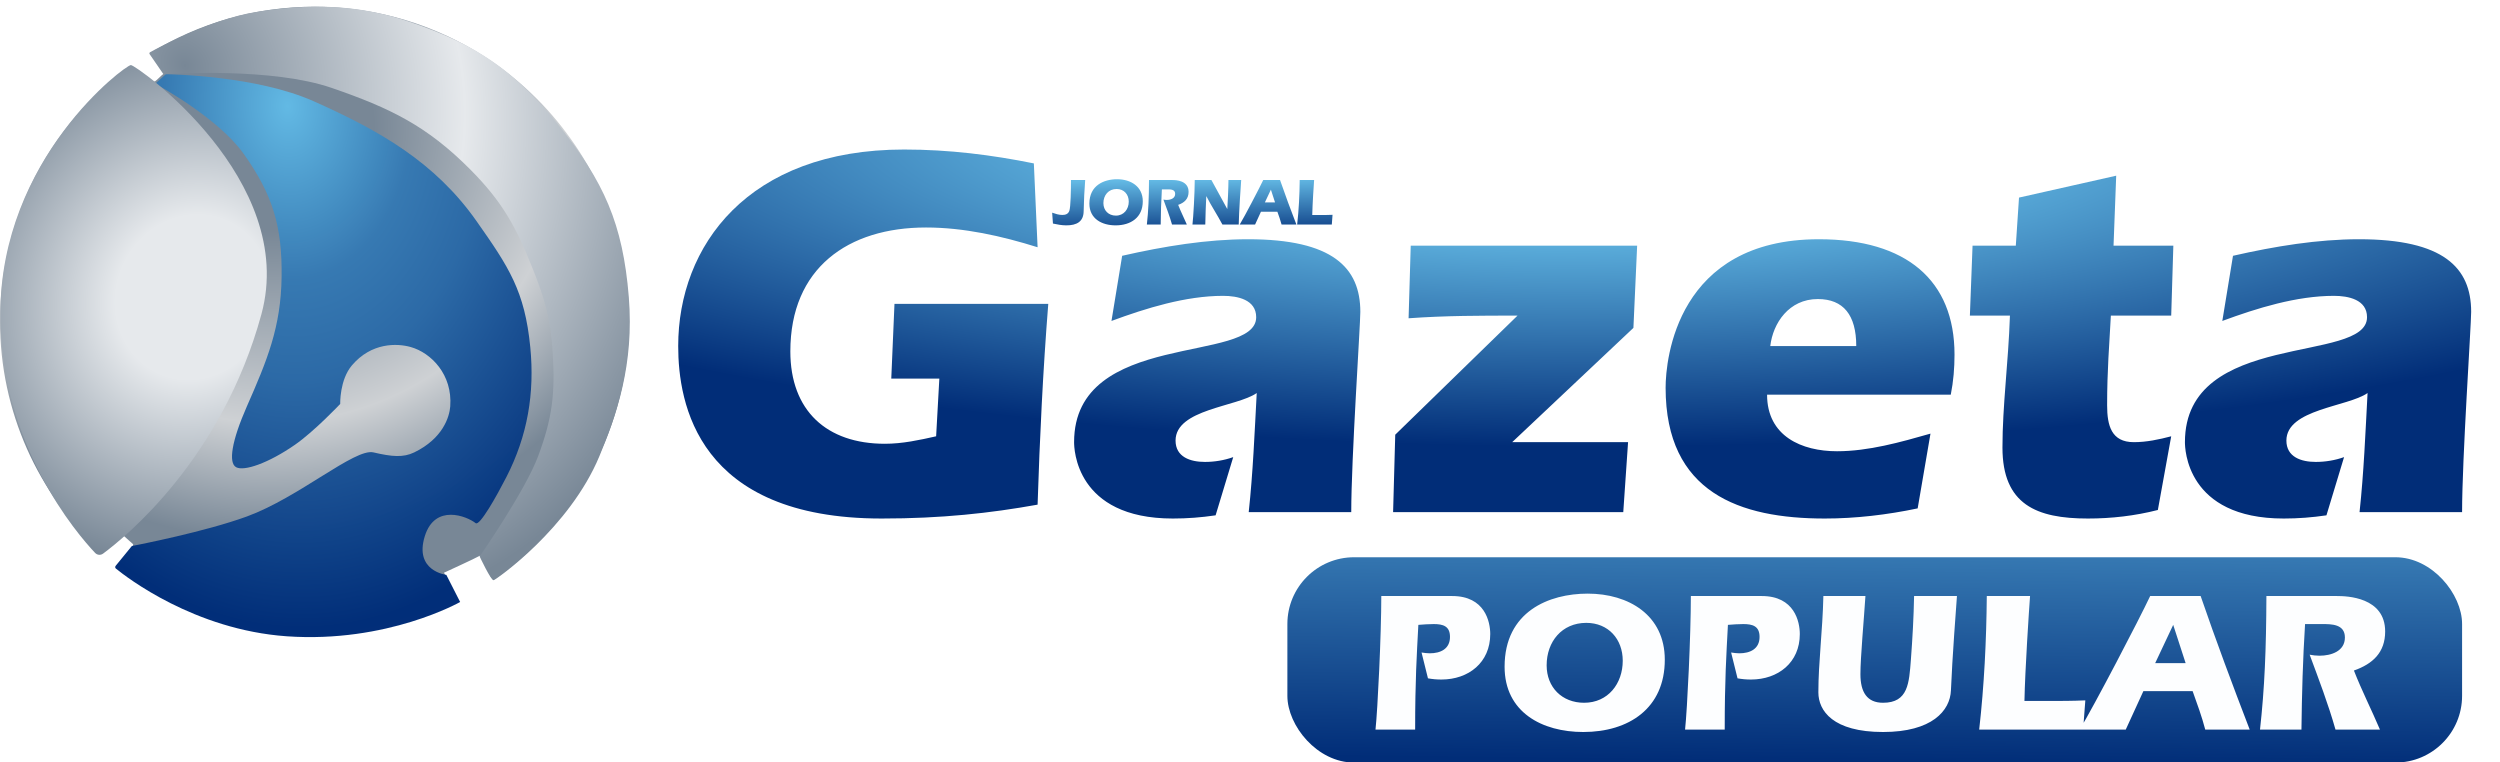
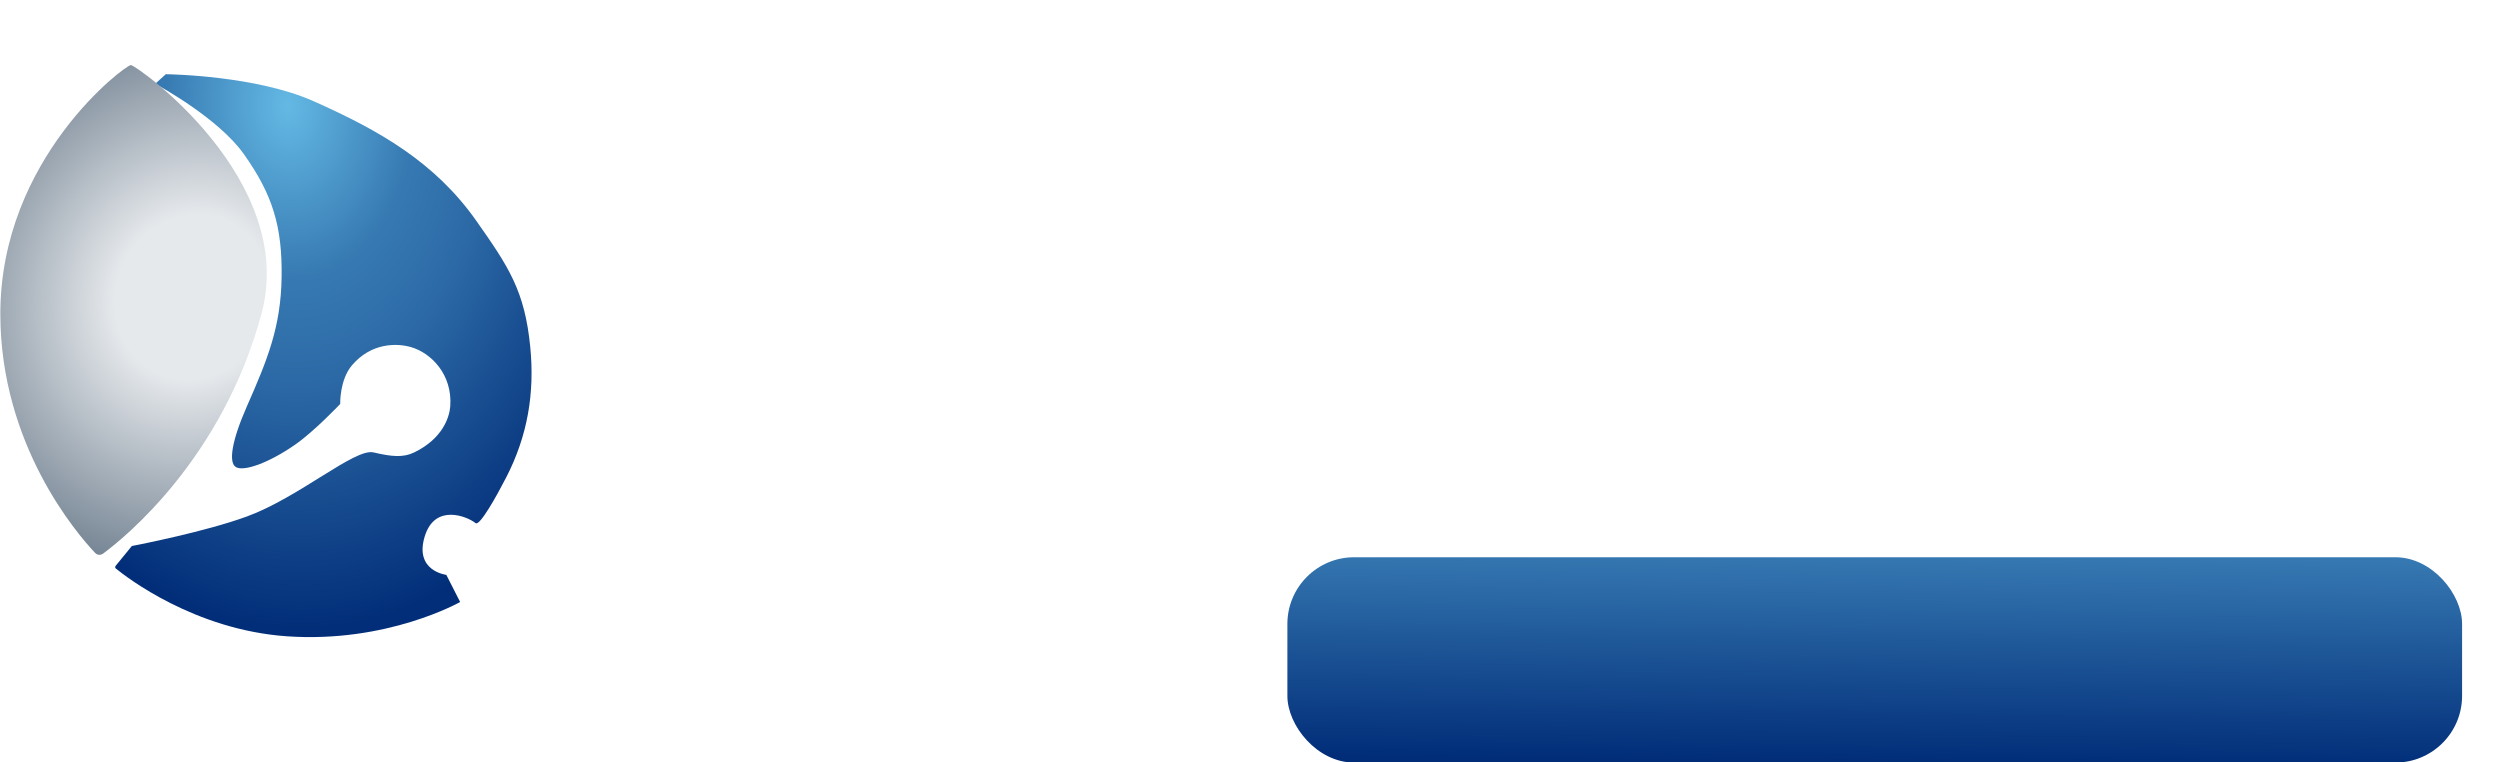
<svg xmlns="http://www.w3.org/2000/svg" width="18726" height="5708" viewBox="0 0 18726 5708" fill="none">
-   <path d="M4711.19 2405.86C4711.19 3206.42 4311.83 3913.71 3701.47 4339.37C3671.63 4360.18 3621.1 4145.13 3590.27 4164.57C3566.77 4179.39 3325.7 4289.83 3325.7 4289.83L3434.34 4500.49C3434.34 4500.49 2744.36 4761.46 2355.6 4761.46C1805.49 4761.46 1287.93 4554.73 887.023 4238.71C866.289 4222.36 1015.83 4092.12 995.665 4075.1C980.705 4062.48 913.164 4001.18 898.527 3988.19C884.198 3975.48 764.277 4142.81 750.263 4129.75C288.672 3699.71 0 3086.5 0 2405.86C0 1619.93 384.905 923.886 976.493 495.964C997.536 480.743 1138.99 624.624 1160.54 610.089C1176.18 599.55 1212.39 560.188 1228.28 550.017C1242.24 541.084 1115.71 402.537 1129.87 393.893C1486.95 175.885 1906.6 50.267 2355.6 50.267C3656.56 50.267 4711.19 1104.9 4711.19 2405.86Z" fill="url(#paint0_radial_2054_18)" />
  <g filter="url(#filter0_i_2054_18)">
    <g filter="url(#filter1_i_2054_18)">
      <path d="M1229.39 546.212C1230.32 545.371 1231.53 544.911 1232.78 544.928C1272.47 545.477 1911.45 557.199 2337.98 747.058C2830.55 966.309 3246.77 1202.87 3557.21 1643.69C3800.47 1989.1 3919.64 2168.18 3960.93 2588.64C3994.9 2934.55 3940.58 3253.13 3781.99 3562.42C3709.37 3704.05 3582 3931.38 3551.93 3907.67C3485.46 3855.27 3247.42 3760.16 3171.04 4004.81C3089.24 4266.82 3332.09 4294.94 3332.09 4294.94L3435.62 4498.17C3435.62 4498.17 2891.21 4808.06 2137.03 4755.07C1445.39 4706.47 936.615 4312.72 857.007 4247.76C850.714 4242.63 850.21 4233.69 855.345 4227.4L974.419 4081.48C975.757 4079.84 977.288 4078.79 979.366 4078.39C1021.86 4070.19 1525.66 3971.91 1837.95 3857.82C2227.87 3715.37 2646.96 3344.82 2786.3 3377.65C2925.64 3410.48 3009.69 3417.39 3091.8 3377.65C3306.52 3273.72 3355.54 3111.7 3361.48 3033.43C3379.63 2794.42 3218.05 2631.73 3066.24 2588.64C2961.87 2559.01 2770.99 2554.13 2625.28 2725.4C2532.07 2834.96 2537.24 3014.73 2537.24 3014.73C2537.24 3014.73 2344.64 3219.07 2198.03 3320.72C1997.75 3459.59 1816.2 3521 1757.43 3488.44C1698.66 3455.89 1724.01 3292.46 1837.95 3033.43C1989.99 2687.79 2093.21 2441.1 2098.41 2063.54C2103.6 1686.47 2032.4 1448.07 1813.76 1140.82C1626.26 877.318 1188.87 636.702 1153.83 617.688C1152.62 617.028 1152.68 615.502 1153.7 614.574L1229.39 546.212Z" fill="url(#paint1_radial_2054_18)" />
    </g>
  </g>
  <path d="M1958.1 2353.67C1662.41 3438.78 933.952 4027.01 772.199 4146.7C753.337 4160.65 728.414 4158.39 712.293 4141.34C578.077 3999.39 2.555 3333.44 2.555 2350.9C2.554 1186.53 938.147 487.394 980.325 487.388C1022.5 487.383 2232.24 1347.6 1958.1 2353.67Z" fill="url(#paint2_radial_2054_18)" />
  <g filter="url(#filter2_d_2054_18)">
-     <path d="M1221.2 546.574L1120.71 400.515C1117.39 395.683 1118.71 389.175 1123.84 386.341C1188.76 350.501 1580.85 139.567 1910.81 86.056C2315.45 20.433 2678.01 26.031 3066.24 157.631C3562.04 325.695 3850.76 519.628 4179.49 927.065C4524.12 1354.21 4665.51 1671.49 4709.92 2218.52C4751.24 2727.6 4617.88 3102.41 4490.08 3411.02C4266.4 3951.12 3716.81 4335.84 3697.64 4340.96C3678.46 4346.07 3592.83 4163.3 3592.83 4163.3C3592.83 4163.3 3934.04 3672.07 4031.23 3411.02C4137.76 3124.86 4159.04 2940.52 4139.87 2635.77C4124.2 2386.69 4083.97 2242.77 3991.61 2010.92C3865.55 1694.51 3763.86 1507.39 3523.81 1265.77C3197.01 936.826 2923.02 804.782 2484.69 653.547C2041.93 500.783 1298.65 546.312 1229.63 550.939C1226.08 551.176 1223.21 549.499 1221.2 546.574Z" fill="url(#paint3_radial_2054_18)" />
-   </g>
+     </g>
  <g filter="url(#filter3_i_2054_18)">
-     <path d="M7012 3264L7036 2832H6676L6700 2272H7852C7812 2776 7788 3276 7772 3776C7416 3840 7052 3880 6604 3880C5224 3880 5080 3016 5080 2588C5080 1840 5600 1116 6772 1116C7108 1116 7428 1156 7744 1220L7772 1848C7504 1764 7220 1700 6936 1700C6352 1700 5920 2004 5920 2628C5920 3072 6192 3320 6628 3320C6760 3320 6888 3292 7012 3264ZM8325.38 2400L8405.38 1912C8721.38 1840 9041.38 1788 9349.38 1788C9981.38 1788 10189.4 2000 10189.4 2332C10189.4 2432 10121.4 3432 10121.4 3832H9353.38C9385.38 3536 9397.38 3236 9413.38 2940C9265.38 3044 8805.38 3060 8805.38 3296C8805.38 3420 8917.38 3456 9025.38 3456C9097.38 3456 9169.38 3444 9237.38 3420L9105.38 3856C8997.38 3872 8893.38 3880 8785.38 3880C8053.38 3880 8045.38 3352 8045.38 3308C8045.38 2464 9409.38 2724 9409.38 2372C9409.38 2240 9269.38 2212 9161.38 2212C8881.38 2212 8585.38 2304 8325.38 2400ZM10450.9 3252L11366.9 2360C11094.9 2360 10826.9 2360 10550.9 2380L10566.9 1836H12262.9L12234.9 2452L11326.9 3308H12194.9L12158.9 3832H10434.9L10450.9 3252ZM14612.1 2952H13236.1C13236.1 3264 13496.1 3376 13760.1 3376C13996.1 3376 14236.1 3308 14460.1 3244L14364.1 3804C14136.1 3852 13900.1 3880 13668.1 3880C13032.1 3880 12476.1 3688 12476.1 2900C12476.1 2688 12560.1 1788 13624.1 1788C14280.1 1788 14640.1 2096 14640.1 2652C14640.1 2752 14632.1 2852 14612.1 2952ZM13260.1 2588H13904.1C13904.1 2356 13808.1 2236 13616.1 2236C13400.1 2236 13280.1 2416 13260.1 2588ZM16263.2 2360H15811.2C15799.2 2584 15783.2 2768 15783.2 3032C15783.2 3184 15815.2 3308 15983.2 3308C16079.2 3308 16171.2 3288 16263.2 3264L16163.2 3816C15991.2 3860 15815.2 3880 15639.2 3880C15255.2 3880 14999.2 3776 14999.2 3348C14999.2 3032 15043.2 2716 15055.2 2360H14755.2L14775.2 1836H15099.2L15123.2 1476L15851.2 1312L15831.2 1836H16279.2L16263.2 2360ZM16646 2400L16726 1912C17042 1840 17362 1788 17670 1788C18302 1788 18510 2000 18510 2332C18510 2432 18442 3432 18442 3832H17674C17706 3536 17718 3236 17734 2940C17586 3044 17126 3060 17126 3296C17126 3420 17238 3456 17346 3456C17418 3456 17490 3444 17558 3420L17426 3856C17318 3872 17214 3880 17106 3880C16374 3880 16366 3352 16366 3308C16366 2464 17730 2724 17730 2372C17730 2240 17590 2212 17482 2212C17202 2212 16906 2304 16646 2400Z" fill="url(#paint4_radial_2054_18)" />
-   </g>
+     </g>
  <g filter="url(#filter4_i_2054_18)">
-     <path d="M7887 1670.5L7881 1589C7905.5 1597.5 7930.5 1606 7957 1606C7980.5 1606 8000.5 1599.5 8009.5 1576C8020 1548.5 8022 1416 8022 1344.5H8128.5C8123 1419.5 8118.5 1494.5 8117 1579C8115.5 1656 8066 1684 7987 1684C7953 1684 7919.5 1677.5 7887 1670.5ZM8367.38 1338.5C8469.38 1338.5 8559.88 1392 8559.88 1503.5C8559.88 1625 8469.88 1684 8356.38 1684C8253.88 1684 8159.88 1635 8159.88 1521C8159.88 1383 8270.88 1338.5 8367.38 1338.5ZM8363.88 1411.5C8302.88 1411.5 8264.88 1458.5 8264.88 1517.5C8264.88 1572.5 8303.38 1611 8358.38 1611C8418.38 1611 8454.88 1563 8454.88 1506C8454.88 1452 8418.88 1411.5 8363.88 1411.5ZM8745.96 1414.5H8702.96C8697.46 1502 8694.96 1590 8693.96 1678H8590.46C8601.96 1574.5 8605.96 1478 8606.46 1344.5H8782.96C8806.96 1344.5 8902.96 1347 8902.96 1433C8902.96 1485.5 8871.96 1514 8824.96 1530.5C8844.46 1580.5 8868.96 1628.5 8889.96 1678H8778.96C8760.96 1614.5 8737.46 1553 8714.46 1491C8722.46 1492.5 8730.96 1493.5 8738.96 1493.5C8767.96 1493.5 8802.46 1482.5 8802.46 1448C8802.46 1414.5 8768.96 1414.5 8745.96 1414.5ZM9074.03 1344.5L9192.03 1560.5H9193.03C9195.53 1528.5 9201.53 1403 9201.53 1344.5H9297.03C9294.03 1378.5 9280.03 1590.5 9278.53 1678H9156.53C9118.03 1605.5 9072.03 1536.5 9036.53 1466H9035.53C9034.03 1496 9028.03 1628 9028.03 1678H8932.03C8938.53 1625 8949.03 1440.5 8949.03 1344.5H9074.03ZM9568.02 1582H9445.02L9401.02 1678H9286.02C9321.52 1619.5 9434.52 1403 9462.02 1344.5H9588.02C9626.52 1456.5 9668.02 1567.5 9710.52 1678H9599.52C9591.02 1645.5 9579.52 1614 9568.02 1582ZM9474.52 1512H9550.52L9519.52 1416.5L9474.52 1512ZM9975.73 1678H9716.23C9728.73 1567.5 9734.23 1456 9735.23 1344.5H9843.23C9840.73 1378 9830.73 1528 9829.23 1606.5H9885.23C9917.23 1606.5 9949.23 1606.5 9981.23 1605L9975.73 1678Z" fill="url(#paint5_linear_2054_18)" />
-   </g>
+     </g>
  <g filter="url(#filter5_i_2054_18)">
    <rect x="9643" y="4170" width="8799" height="1538" rx="500" fill="url(#paint6_linear_2054_18)" />
  </g>
  <g filter="url(#filter6_i_2054_18)">
-     <path d="M10696 5077L10648 4883.5C10667.5 4886.5 10688.5 4889.5 10709.5 4889.5C10790.5 4889.5 10861 4856.5 10861 4766.5C10861 4685.5 10808.5 4670.5 10739.5 4670.5C10700.5 4670.5 10663 4673.5 10624 4676.5C10612 4906 10600 5086 10600 5461H10303C10319.5 5309.5 10346.5 4748.5 10346.5 4460.5H10877.5C11123.5 4460.5 11162.5 4654 11162.5 4745.5C11162.5 4958.5 11000.5 5086 10796.5 5086C10762 5086 10729 5083 10696 5077ZM11892.5 4442.5C12198.5 4442.5 12470 4603 12470 4937.5C12470 5302 12200 5479 11859.5 5479C11552 5479 11270 5332 11270 4990C11270 4576 11603 4442.5 11892.5 4442.5ZM11882 4661.5C11699 4661.5 11585 4802.5 11585 4979.5C11585 5144.5 11700.5 5260 11865.5 5260C12045.5 5260 12155 5116 12155 4945C12155 4783 12047 4661.5 11882 4661.5ZM13014.8 5077L12966.8 4883.5C12986.3 4886.5 13007.3 4889.5 13028.3 4889.5C13109.3 4889.5 13179.8 4856.5 13179.8 4766.5C13179.8 4685.5 13127.3 4670.5 13058.3 4670.5C13019.3 4670.5 12981.8 4673.5 12942.8 4676.5C12930.8 4906 12918.8 5086 12918.8 5461H12621.8C12638.3 5309.5 12665.3 4748.5 12665.3 4460.5H13196.3C13442.3 4460.5 13481.3 4654 13481.3 4745.5C13481.3 4958.5 13319.3 5086 13115.3 5086C13080.8 5086 13047.8 5083 13014.8 5077ZM13657.8 4460.5H13972.8C13962.3 4627 13935.3 4921 13935.3 5045.5C13935.3 5180.5 13984.8 5260 14104.8 5260C14293.8 5260 14299.8 5111.5 14313.3 4937.5C14325.3 4778.5 14334.3 4619.5 14337.3 4460.5H14658.3C14653.8 4522 14622.3 4936 14613.3 5167C14607.3 5320 14470.8 5479 14104.8 5479C13729.8 5479 13620.3 5320 13620.3 5182C13620.3 4957 13651.8 4726 13657.8 4460.5ZM15603.4 5461H14824.9C14862.4 5129.5 14878.9 4795 14881.9 4460.5H15205.9C15198.4 4561 15168.4 5011 15163.9 5246.5H15331.9C15427.9 5246.5 15523.9 5246.5 15619.9 5242L15603.4 5461ZM16423.7 5173H16054.7L15922.7 5461H15577.7C15684.2 5285.5 16023.2 4636 16105.7 4460.5H16483.7C16599.2 4796.5 16723.7 5129.5 16851.2 5461H16518.2C16492.7 5363.5 16458.2 5269 16423.7 5173ZM16143.2 4963H16371.2L16278.2 4676.5L16143.2 4963ZM17394.8 4670.5H17265.8C17249.3 4933 17241.8 5197 17238.8 5461H16928.3C16962.8 5150.5 16974.8 4861 16976.3 4460.5H17505.8C17577.8 4460.5 17865.8 4468 17865.8 4726C17865.8 4883.5 17772.8 4969 17631.8 5018.5C17690.3 5168.5 17763.8 5312.5 17826.8 5461H17493.8C17439.8 5270.5 17369.3 5086 17300.3 4900C17324.3 4904.5 17349.8 4907.5 17373.8 4907.5C17460.8 4907.5 17564.3 4874.5 17564.3 4771C17564.3 4670.5 17463.8 4670.5 17394.8 4670.5Z" fill="#FDFEFF" />
-   </g>
+     </g>
  <defs>
    <filter id="filter0_i_2054_18" x="851.852" y="544.928" width="3123.77" height="4221.24" filterUnits="userSpaceOnUse" color-interpolation-filters="sRGB">
      <feFlood flood-opacity="0" result="BackgroundImageFix" />
      <feBlend mode="normal" in="SourceGraphic" in2="BackgroundImageFix" result="shape" />
      <feColorMatrix in="SourceAlpha" type="matrix" values="0 0 0 0 0 0 0 0 0 0 0 0 0 0 0 0 0 0 127 0" result="hardAlpha" />
      <feOffset dx="5" dy="5" />
      <feGaussianBlur stdDeviation="125" />
      <feComposite in2="hardAlpha" operator="arithmetic" k2="-1" k3="1" />
      <feColorMatrix type="matrix" values="0 0 0 0 0 0 0 0 0 0 0 0 0 0 0 0 0 0 0.25 0" />
      <feBlend mode="normal" in2="shape" result="effect1_innerShadow_2054_18" />
    </filter>
    <filter id="filter1_i_2054_18" x="851.852" y="544.928" width="3124.77" height="4222.24" filterUnits="userSpaceOnUse" color-interpolation-filters="sRGB">
      <feFlood flood-opacity="0" result="BackgroundImageFix" />
      <feBlend mode="normal" in="SourceGraphic" in2="BackgroundImageFix" result="shape" />
      <feColorMatrix in="SourceAlpha" type="matrix" values="0 0 0 0 0 0 0 0 0 0 0 0 0 0 0 0 0 0 127 0" result="hardAlpha" />
      <feMorphology radius="1" operator="erode" in="SourceAlpha" result="effect1_innerShadow_2054_18" />
      <feOffset dx="6" dy="6" />
      <feGaussianBlur stdDeviation="35" />
      <feComposite in2="hardAlpha" operator="arithmetic" k2="-1" k3="1" />
      <feColorMatrix type="matrix" values="0 0 0 0 0 0 0 0 0 0 0 0 0 0 0 0 0 0 0.7 0" />
      <feBlend mode="normal" in2="shape" result="effect1_innerShadow_2054_18" />
    </filter>
    <filter id="filter2_d_2054_18" x="1068.89" y="0" width="3698.69" height="4396.06" filterUnits="userSpaceOnUse" color-interpolation-filters="sRGB">
      <feFlood flood-opacity="0" result="BackgroundImageFix" />
      <feColorMatrix in="SourceAlpha" type="matrix" values="0 0 0 0 0 0 0 0 0 0 0 0 0 0 0 0 0 0 127 0" result="hardAlpha" />
      <feOffset dy="5" />
      <feGaussianBlur stdDeviation="25" />
      <feComposite in2="hardAlpha" operator="out" />
      <feColorMatrix type="matrix" values="0 0 0 0 0 0 0 0 0 0 0 0 0 0 0 0 0 0 0.25 0" />
      <feBlend mode="normal" in2="BackgroundImageFix" result="effect1_dropShadow_2054_18" />
      <feBlend mode="normal" in="SourceGraphic" in2="effect1_dropShadow_2054_18" result="shape" />
    </filter>
    <filter id="filter3_i_2054_18" x="5080" y="1116" width="13430" height="2768" filterUnits="userSpaceOnUse" color-interpolation-filters="sRGB">
      <feFlood flood-opacity="0" result="BackgroundImageFix" />
      <feBlend mode="normal" in="SourceGraphic" in2="BackgroundImageFix" result="shape" />
      <feColorMatrix in="SourceAlpha" type="matrix" values="0 0 0 0 0 0 0 0 0 0 0 0 0 0 0 0 0 0 127 0" result="hardAlpha" />
      <feOffset dy="4" />
      <feGaussianBlur stdDeviation="2" />
      <feComposite in2="hardAlpha" operator="arithmetic" k2="-1" k3="1" />
      <feColorMatrix type="matrix" values="0 0 0 0 0 0 0 0 0 0 0 0 0 0 0 0 0 0 0.25 0" />
      <feBlend mode="normal" in2="shape" result="effect1_innerShadow_2054_18" />
    </filter>
    <filter id="filter4_i_2054_18" x="7881" y="1338.5" width="2100.23" height="349.5" filterUnits="userSpaceOnUse" color-interpolation-filters="sRGB">
      <feFlood flood-opacity="0" result="BackgroundImageFix" />
      <feBlend mode="normal" in="SourceGraphic" in2="BackgroundImageFix" result="shape" />
      <feColorMatrix in="SourceAlpha" type="matrix" values="0 0 0 0 0 0 0 0 0 0 0 0 0 0 0 0 0 0 127 0" result="hardAlpha" />
      <feOffset dy="4" />
      <feGaussianBlur stdDeviation="2" />
      <feComposite in2="hardAlpha" operator="arithmetic" k2="-1" k3="1" />
      <feColorMatrix type="matrix" values="0 0 0 0 0 0 0 0 0 0 0 0 0 0 0 0 0 0 0.25 0" />
      <feBlend mode="normal" in2="shape" result="effect1_innerShadow_2054_18" />
    </filter>
    <filter id="filter5_i_2054_18" x="9643" y="4170" width="8799" height="1542" filterUnits="userSpaceOnUse" color-interpolation-filters="sRGB">
      <feFlood flood-opacity="0" result="BackgroundImageFix" />
      <feBlend mode="normal" in="SourceGraphic" in2="BackgroundImageFix" result="shape" />
      <feColorMatrix in="SourceAlpha" type="matrix" values="0 0 0 0 0 0 0 0 0 0 0 0 0 0 0 0 0 0 127 0" result="hardAlpha" />
      <feOffset dy="4" />
      <feGaussianBlur stdDeviation="2" />
      <feComposite in2="hardAlpha" operator="arithmetic" k2="-1" k3="1" />
      <feColorMatrix type="matrix" values="0 0 0 0 0 0 0 0 0 0 0 0 0 0 0 0 0 0 0.25 0" />
      <feBlend mode="normal" in2="shape" result="effect1_innerShadow_2054_18" />
    </filter>
    <filter id="filter6_i_2054_18" x="10303" y="4442.5" width="7562.81" height="1040.5" filterUnits="userSpaceOnUse" color-interpolation-filters="sRGB">
      <feFlood flood-opacity="0" result="BackgroundImageFix" />
      <feBlend mode="normal" in="SourceGraphic" in2="BackgroundImageFix" result="shape" />
      <feColorMatrix in="SourceAlpha" type="matrix" values="0 0 0 0 0 0 0 0 0 0 0 0 0 0 0 0 0 0 127 0" result="hardAlpha" />
      <feOffset dy="4" />
      <feGaussianBlur stdDeviation="2" />
      <feComposite in2="hardAlpha" operator="arithmetic" k2="-1" k3="1" />
      <feColorMatrix type="matrix" values="0 0 0 0 0 0 0 0 0 0 0 0 0 0 0 0 0 0 0.25 0" />
      <feBlend mode="normal" in2="shape" result="effect1_innerShadow_2054_18" />
    </filter>
    <radialGradient id="paint0_radial_2054_18" cx="0" cy="0" r="1" gradientUnits="userSpaceOnUse" gradientTransform="translate(2025.84 946.238) rotate(74.59) scale(3814.31)">
      <stop offset="0.202" stop-color="#788796" />
      <stop offset="0.582" stop-color="#CED1D4" />
      <stop offset="0.812" stop-color="#788796" />
    </radialGradient>
    <radialGradient id="paint1_radial_2054_18" cx="0" cy="0" r="1" gradientUnits="userSpaceOnUse" gradientTransform="translate(2140.87 778.802) rotate(86.647) scale(3933.16 2817.53)">
      <stop stop-color="#63B9E4" stop-opacity="0.996" />
      <stop offset="0.33" stop-color="#3679B2" stop-opacity="0.996" />
      <stop offset="0.524" stop-color="#2B69A6" stop-opacity="0.996" />
      <stop offset="1" stop-color="#012D78" stop-opacity="0.996" />
    </radialGradient>
    <radialGradient id="paint2_radial_2054_18" cx="0" cy="0" r="1" gradientUnits="userSpaceOnUse" gradientTransform="translate(1445.56 2225.65) rotate(113.044) scale(2047.33 1879.14)">
      <stop offset="0.305" stop-color="#E6E9EC" />
      <stop offset="1" stop-color="#788796" />
    </radialGradient>
    <radialGradient id="paint3_radial_2054_18" cx="0" cy="0" r="1" gradientUnits="userSpaceOnUse" gradientTransform="translate(1384.22 478.443) rotate(56.746) scale(4426.29 3703.14)">
      <stop stop-color="#788796" />
      <stop offset="0.534" stop-color="#E6E9EC" />
      <stop offset="1" stop-color="#788796" />
    </radialGradient>
    <radialGradient id="paint4_radial_2054_18" cx="0" cy="0" r="1" gradientUnits="userSpaceOnUse" gradientTransform="translate(11667.1 952.409) rotate(90.456) scale(3048.69 13055.7)">
      <stop offset="0.239" stop-color="#63B9E4" />
      <stop offset="0.784" stop-color="#012D78" />
    </radialGradient>
    <linearGradient id="paint5_linear_2054_18" x1="9115.82" y1="1340.74" x2="9122.49" y2="1796.67" gradientUnits="userSpaceOnUse">
      <stop stop-color="#63B9E4" />
      <stop offset="1" stop-color="#012D78" />
    </linearGradient>
    <linearGradient id="paint6_linear_2054_18" x1="13976.7" y1="2811.04" x2="13943.8" y2="5707.98" gradientUnits="userSpaceOnUse">
      <stop stop-color="#63B9E4" />
      <stop offset="1" stop-color="#012D78" />
    </linearGradient>
  </defs>
</svg>